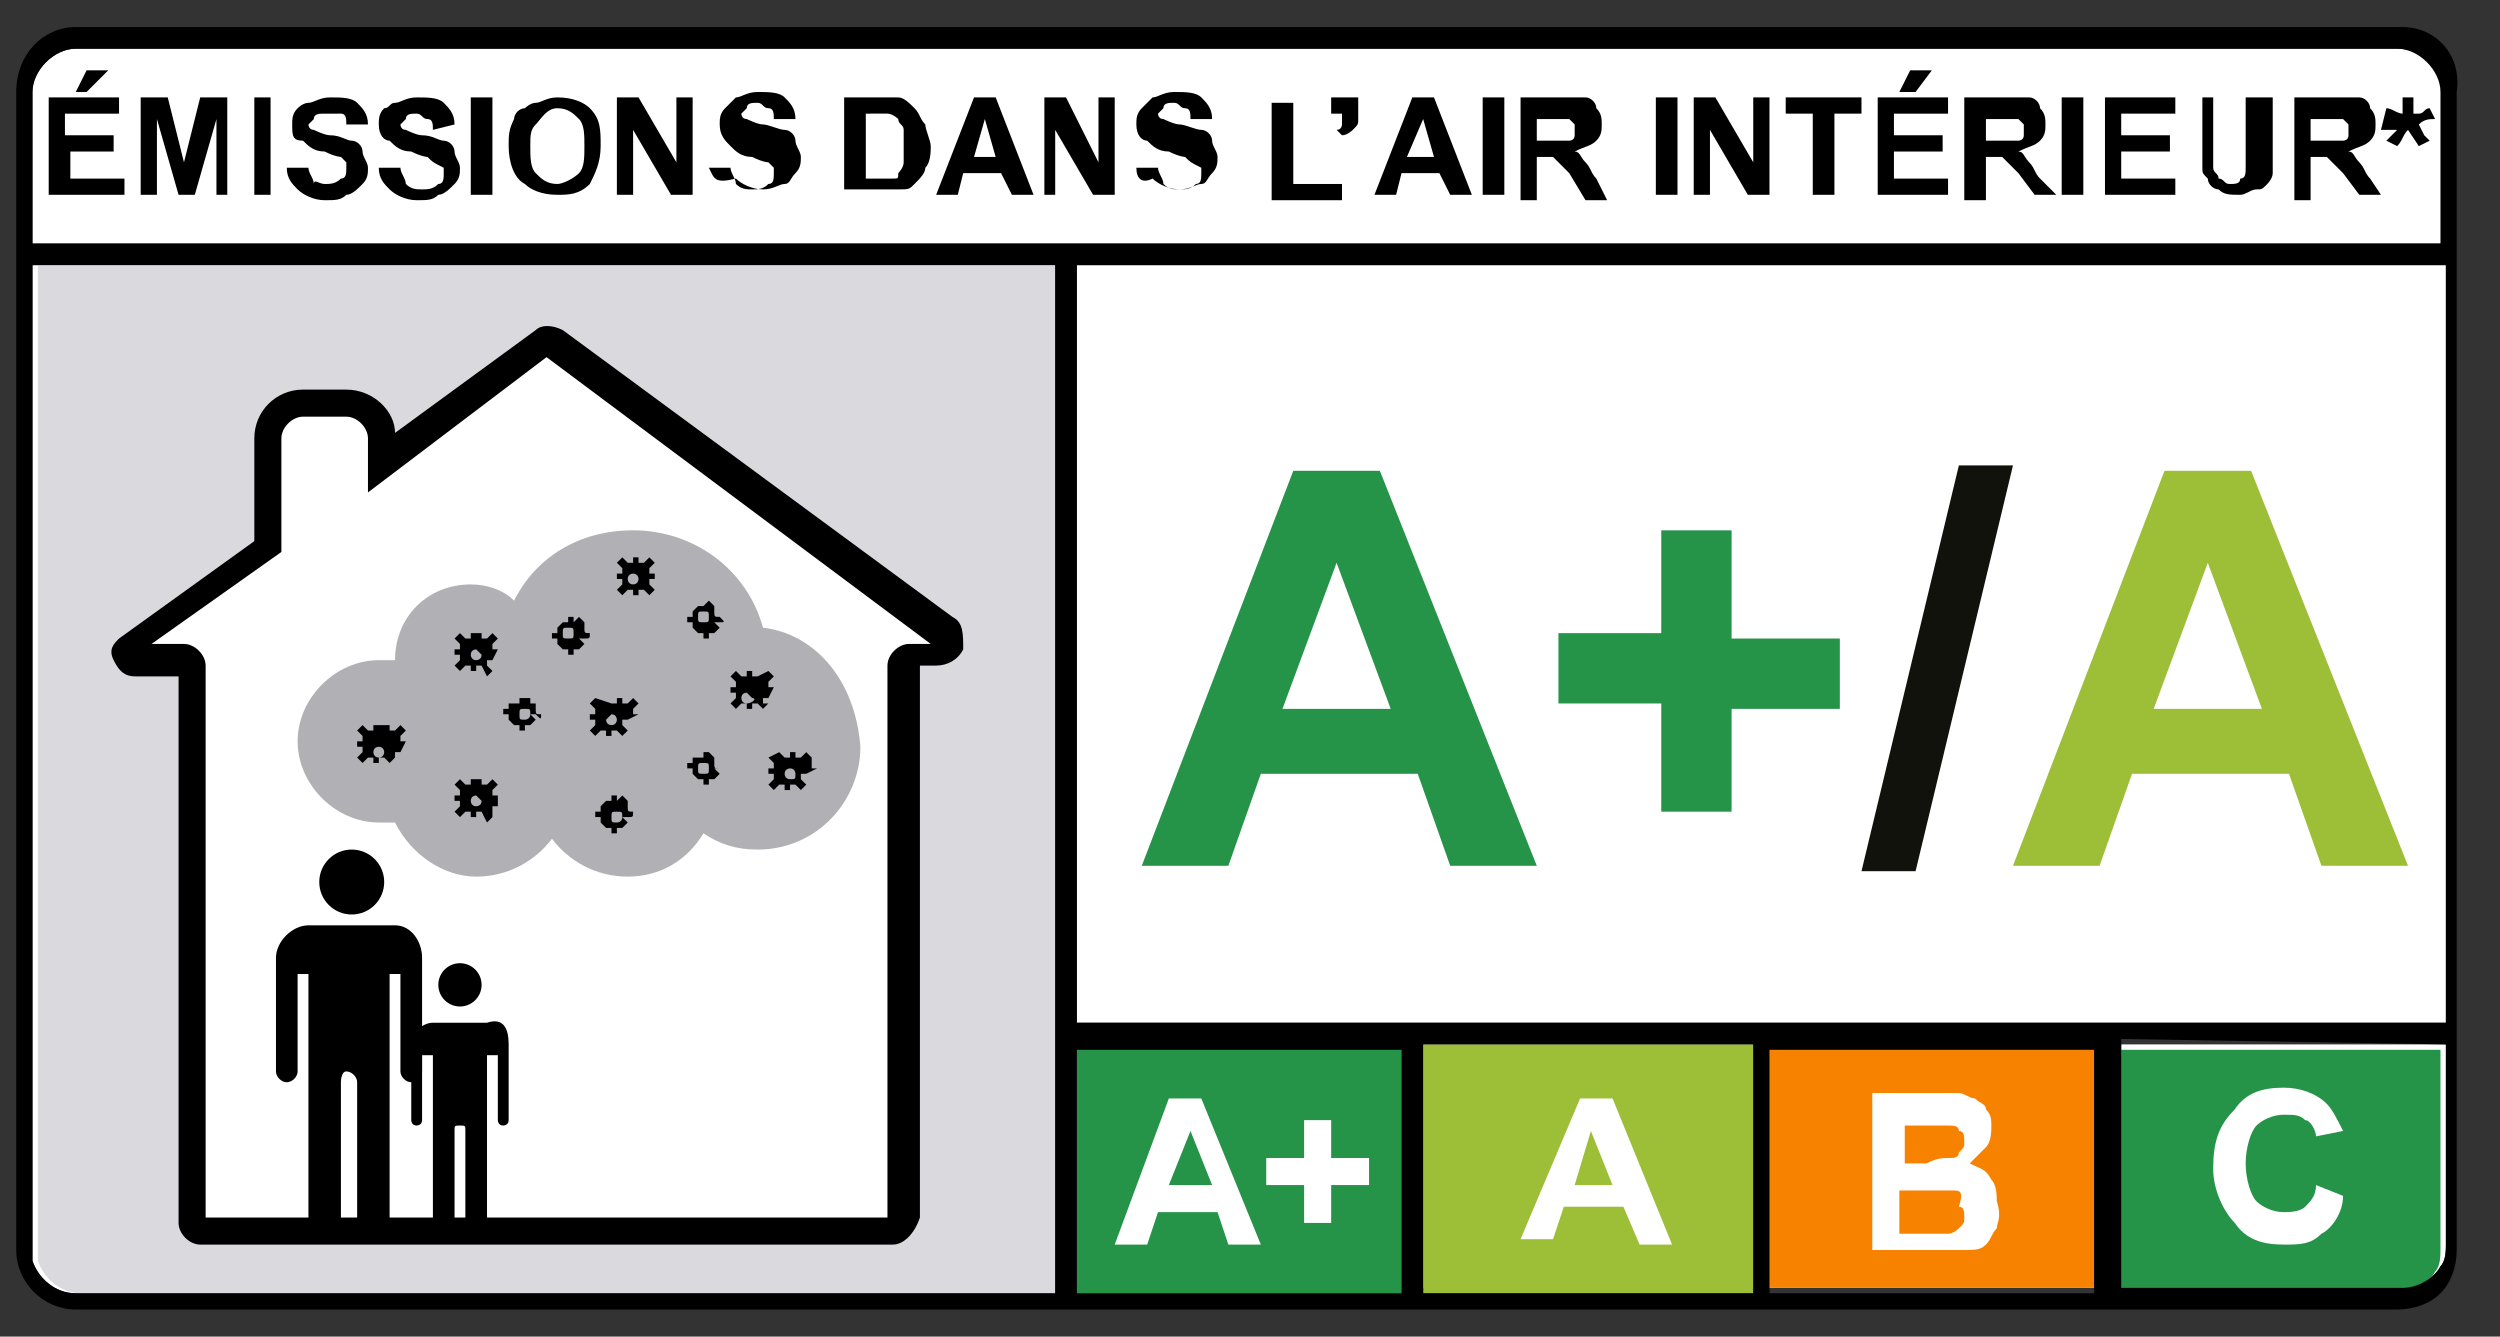
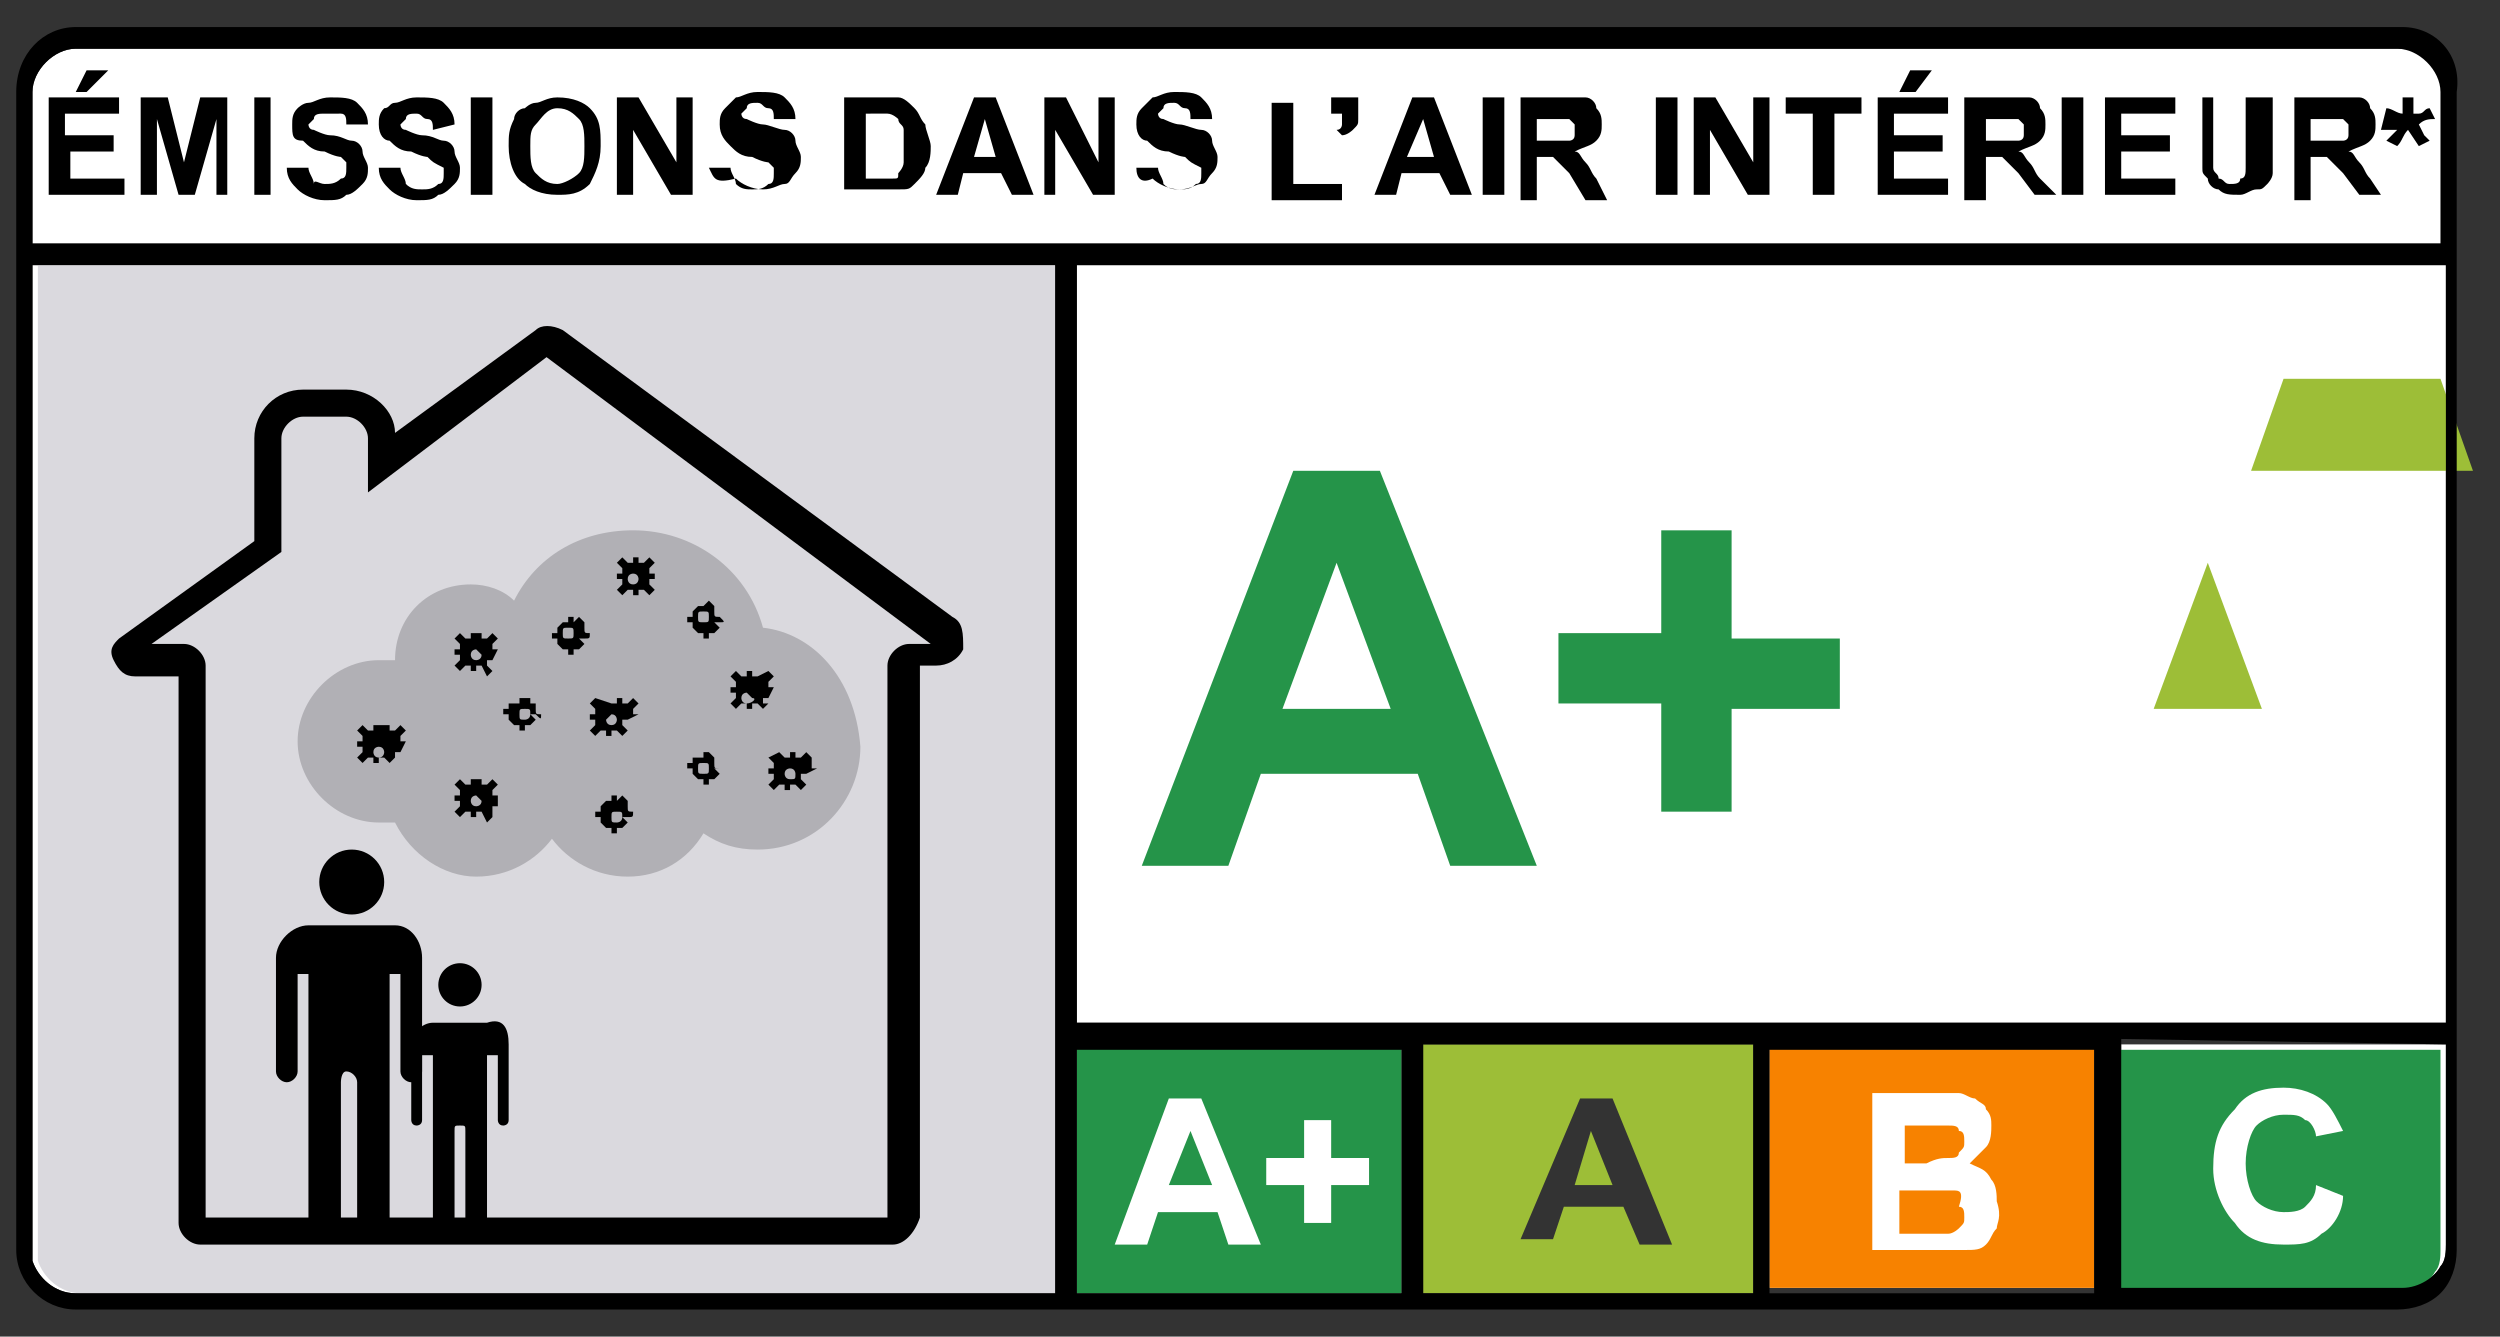
<svg xmlns="http://www.w3.org/2000/svg" version="1.1" id="Calque_2_00000049180608939141152110000017277496044555885720_" x="0px" y="0px" viewBox="0 0 46.2 24.7" style="enable-background:new 0 0 46.2 24.7;" xml:space="preserve">
  <rect x="0" y="0" width="46.2" height="24.7" fill="#333333" stroke="none" />
  <style type="text/css">
	.st0{fill:#FFFFFF;}
	.st1{fill:#DAD9DE;}
	.st2{fill:#9DBE37;}
	.st3{fill:#12120C;}
	.st4{fill:#259449;}
	.st5{fill:#F78200;}
	.st6{fill:#B1B0B5;}
</style>
  <g id="Calque_1-2">
    <g>
      <g>
        <path d="M19.5,23.9L19.5,23.9L19.5,23.9L19.5,23.9L19.5,23.9z M45.2,4.5v0.4h0.1V4.5H45.2z M26.3,23.9L26.3,23.9l6.1,0v0H26.3z      M39.1,23.9L39.1,23.9L39.1,23.9L39.1,23.9L39.1,23.9z M45.2,19.3L45.2,19.3L45.2,19.3L45.2,19.3L45.2,19.3z M32.6,23.9     L32.6,23.9l0.2,0v0H32.6z M19.7,23.9L19.7,23.9l6.4,0v0H19.7z" />
        <rect x="32.7" y="19.3" class="st0" width="6" height="4.5" />
-         <rect x="26.3" y="19.3" class="st0" width="6.1" height="4.5" />
        <polygon class="st0" points="25.9,19.3 25.9,23.9 19.9,23.9 19.9,19.3 19.7,19.3 19.7,19.3    " />
        <path class="st0" d="M19.5,4.9v19H1.4c-0.4,0-0.7-0.3-0.8-0.6c0-0.1,0-0.1,0-0.2V4.9h0v0H19.5z" />
        <path class="st0" d="M45.2,1.7v2.8H0.6V1.7c0-0.4,0.4-0.8,0.8-0.8h42.9C44.8,0.9,45.2,1.2,45.2,1.7z" />
        <path class="st0" d="M45.2,19.3v3.7c0,0.1,0,0.3-0.1,0.4c-0.1,0.2-0.4,0.4-0.7,0.4h-5.2v-4.5H45.2z" />
        <rect x="19.9" y="4.9" class="st0" width="25.3" height="14" />
      </g>
      <path class="st1" d="M19.5,4.9v19h0v0h-18c-0.4,0-0.7-0.3-0.8-0.6V4.9H19.5z" />
      <g>
-         <path class="st0" d="M17.3,11.7l-7.2-5.3c0,0-0.1,0-0.2,0L7,8.6V8.1c0-0.3-0.3-0.6-0.6-0.6H5.6C5.2,7.5,5,7.7,5,8.1v2L2.4,12     c-0.1,0.1,0,0.2,0.1,0.2h0.9c0.1,0,0.1,0.1,0.1,0.1v10.2c0,0.1,0.1,0.1,0.1,0.1h12.8c0.1,0,0.1-0.1,0.1-0.1V12.3     c0-0.1,0.1-0.1,0.1-0.1l0.4,0C17.4,12.2,17.5,11.9,17.3,11.7z" />
        <path d="M16.5,23H3.7c-0.2,0-0.4-0.2-0.4-0.4V12.5H2.5c-0.2,0-0.3-0.1-0.4-0.3c-0.1-0.2,0-0.3,0.1-0.4L4.7,10V8.1     c0-0.5,0.4-0.9,0.9-0.9h0.8c0.5,0,0.9,0.4,0.9,0.8l2.6-1.9c0.1-0.1,0.3-0.1,0.5,0l7.2,5.3c0.2,0.1,0.2,0.3,0.2,0.6     c-0.1,0.2-0.3,0.3-0.5,0.3l-0.3,0v10.2C16.9,22.8,16.7,23,16.5,23z M3.8,22.5h12.6V12.3c0-0.2,0.2-0.4,0.4-0.4l0.4,0l-7.1-5.3     L6.8,9.1v-1c0-0.2-0.2-0.4-0.4-0.4H5.6c-0.2,0-0.4,0.2-0.4,0.4v2.1l-2.4,1.7h0.6c0.2,0,0.4,0.2,0.4,0.4V22.5z" />
      </g>
      <g>
        <path d="M7.8,17.7V18h0v1.8c0,0.1-0.1,0.2-0.2,0.2c-0.1,0-0.2-0.1-0.2-0.2V18H7.2v4.6H6.6V20c0-0.1-0.1-0.2-0.2-0.2     S6.3,20,6.3,20v2.6H5.7V18H5.5v1.8c0,0.1-0.1,0.2-0.2,0.2s-0.2-0.1-0.2-0.2v-1.9c0,0,0-0.1,0-0.1v-0.1c0-0.3,0.3-0.6,0.6-0.6h1.6     C7.6,17.1,7.8,17.4,7.8,17.7z" />
        <circle cx="6.5" cy="16.3" r="0.6" />
      </g>
      <g>
        <path d="M9.4,19.3v0.2h0v1.2c0,0.1-0.1,0.1-0.1,0.1c-0.1,0-0.1-0.1-0.1-0.1v-1.2H9v3.2H8.6v-1.8c0-0.1,0-0.1-0.1-0.1     c-0.1,0-0.1,0-0.1,0.1v1.8H8v-3.2H7.8v1.2c0,0.1-0.1,0.1-0.1,0.1c-0.1,0-0.1-0.1-0.1-0.1v-1.3c0,0,0,0,0-0.1v0     c0-0.2,0.2-0.4,0.4-0.4H9C9.3,18.8,9.4,19,9.4,19.3z" />
        <circle cx="8.5" cy="18.2" r="0.4" />
      </g>
      <g>
        <path d="M0.9,3.6V1.8h1.3v0.3h-1v0.4h0.9v0.3H1.3v0.5h1v0.3H0.9z M1.4,1.7l0.2-0.4h0.4L1.6,1.7H1.4z" />
        <path d="M2.6,3.6V1.8h0.5l0.3,1.2l0.3-1.2h0.5v1.8H4V2.2L3.6,3.6H3.3L2.9,2.2v1.4H2.6z" />
        <path d="M4.7,3.6V1.8H5v1.8H4.7z" />
        <path d="M5.3,3.1l0.4,0c0,0.1,0.1,0.2,0.1,0.3C5.8,3.3,5.9,3.4,6,3.4c0.1,0,0.2,0,0.3-0.1c0.1,0,0.1-0.1,0.1-0.2c0,0,0-0.1,0-0.1     c0,0-0.1-0.1-0.1-0.1c0,0-0.1,0-0.3-0.1c-0.2,0-0.3-0.1-0.4-0.2C5.4,2.6,5.4,2.5,5.4,2.3c0-0.1,0-0.2,0.1-0.3     C5.5,2,5.6,1.9,5.7,1.9c0.1,0,0.2-0.1,0.4-0.1c0.2,0,0.4,0,0.5,0.1c0.1,0.1,0.2,0.2,0.2,0.4l-0.4,0c0-0.1,0-0.2-0.1-0.2     C6.2,2.1,6.1,2.1,6,2.1c-0.1,0-0.2,0-0.2,0.1c0,0-0.1,0.1-0.1,0.1c0,0,0,0.1,0.1,0.1c0,0,0.2,0.1,0.3,0.1c0.2,0,0.3,0.1,0.4,0.1     c0.1,0,0.2,0.1,0.2,0.2c0,0.1,0.1,0.2,0.1,0.3c0,0.1,0,0.2-0.1,0.3C6.6,3.5,6.5,3.6,6.4,3.6C6.3,3.7,6.2,3.7,6,3.7     c-0.2,0-0.4-0.1-0.5-0.2C5.4,3.4,5.3,3.3,5.3,3.1z" />
        <path d="M7,3.1l0.4,0c0,0.1,0.1,0.2,0.1,0.3c0.1,0.1,0.2,0.1,0.3,0.1c0.1,0,0.2,0,0.3-0.1c0.1,0,0.1-0.1,0.1-0.2c0,0,0-0.1,0-0.1     C8,3,8,3,7.9,2.9c0,0-0.1,0-0.3-0.1c-0.2,0-0.3-0.1-0.4-0.2C7.1,2.6,7,2.5,7,2.3c0-0.1,0-0.2,0.1-0.3C7.2,2,7.2,1.9,7.3,1.9     c0.1,0,0.2-0.1,0.4-0.1c0.2,0,0.4,0,0.5,0.1c0.1,0.1,0.2,0.2,0.2,0.4L8,2.4c0-0.1,0-0.2-0.1-0.2c-0.1,0-0.1-0.1-0.2-0.1     c-0.1,0-0.2,0-0.2,0.1c0,0-0.1,0.1-0.1,0.1c0,0,0,0.1,0.1,0.1c0,0,0.2,0.1,0.3,0.1c0.2,0,0.3,0.1,0.4,0.1c0.1,0,0.2,0.1,0.2,0.2     c0,0.1,0.1,0.2,0.1,0.3c0,0.1,0,0.2-0.1,0.3C8.3,3.5,8.2,3.6,8.1,3.6C8,3.7,7.9,3.7,7.7,3.7c-0.2,0-0.4-0.1-0.5-0.2     C7.1,3.4,7,3.3,7,3.1z" />
        <path d="M8.7,3.6V1.8h0.4v1.8H8.7z" />
        <path d="M9.4,2.7c0-0.2,0-0.3,0.1-0.5c0-0.1,0.1-0.2,0.2-0.2C9.7,2,9.8,1.9,9.9,1.9c0.1,0,0.2-0.1,0.4-0.1c0.3,0,0.5,0.1,0.6,0.2     c0.2,0.2,0.2,0.4,0.2,0.7c0,0.3-0.1,0.5-0.2,0.7c-0.2,0.2-0.4,0.2-0.6,0.2c-0.3,0-0.5-0.1-0.6-0.2C9.5,3.3,9.4,3,9.4,2.7z      M9.8,2.7c0,0.2,0,0.4,0.1,0.5c0.1,0.1,0.2,0.2,0.4,0.2c0.1,0,0.3-0.1,0.4-0.2c0.1-0.1,0.1-0.3,0.1-0.5c0-0.2,0-0.4-0.1-0.5     c-0.1-0.1-0.2-0.2-0.4-0.2S10,2.2,9.9,2.3C9.8,2.4,9.8,2.5,9.8,2.7z" />
        <path d="M11.4,3.6V1.8h0.4L12.5,3V1.8h0.3v1.8h-0.4l-0.7-1.2v1.2H11.4z" />
        <path d="M13.1,3.1l0.4,0c0,0.1,0.1,0.2,0.1,0.3c0.1,0.1,0.2,0.1,0.3,0.1c0.1,0,0.2,0,0.3-0.1c0.1,0,0.1-0.1,0.1-0.2     c0,0,0-0.1,0-0.1c0,0-0.1-0.1-0.1-0.1c0,0-0.1,0-0.3-0.1c-0.2,0-0.3-0.1-0.4-0.2c-0.1-0.1-0.2-0.2-0.2-0.4c0-0.1,0-0.2,0.1-0.3     c0.1-0.1,0.1-0.1,0.2-0.2c0.1,0,0.2-0.1,0.4-0.1c0.2,0,0.4,0,0.5,0.1c0.1,0.1,0.2,0.2,0.2,0.4l-0.4,0c0-0.1,0-0.2-0.1-0.2     c-0.1,0-0.1-0.1-0.2-0.1c-0.1,0-0.2,0-0.2,0.1c0,0-0.1,0.1-0.1,0.1c0,0,0,0.1,0.1,0.1c0,0,0.2,0.1,0.3,0.1s0.3,0.1,0.4,0.1     c0.1,0,0.2,0.1,0.2,0.2c0,0.1,0.1,0.2,0.1,0.3c0,0.1,0,0.2-0.1,0.3s-0.1,0.2-0.2,0.2c-0.1,0-0.2,0.1-0.4,0.1     c-0.2,0-0.4-0.1-0.5-0.2C13.2,3.4,13.2,3.3,13.1,3.1z" />
        <path d="M15.6,1.8h0.7c0.2,0,0.3,0,0.3,0c0.1,0,0.2,0.1,0.3,0.2s0.1,0.2,0.2,0.3c0,0.1,0.1,0.3,0.1,0.4c0,0.1,0,0.3-0.1,0.4     c0,0.1-0.1,0.2-0.2,0.3c-0.1,0.1-0.1,0.1-0.3,0.1c-0.1,0-0.2,0-0.3,0h-0.7V1.8z M16,2.1v1.2h0.3c0.1,0,0.2,0,0.2,0     c0.1,0,0.1,0,0.1-0.1c0,0,0.1-0.1,0.1-0.2s0-0.2,0-0.3s0-0.2,0-0.3s-0.1-0.1-0.1-0.2c0,0-0.1-0.1-0.2-0.1c-0.1,0-0.2,0-0.3,0H16z     " />
        <path d="M19.1,3.6h-0.4l-0.2-0.4h-0.7l-0.1,0.4h-0.4L18,1.8h0.4L19.1,3.6z M18.4,2.9l-0.2-0.7l-0.2,0.7H18.4z" />
        <path d="M19.3,3.6V1.8h0.4L20.3,3V1.8h0.3v1.8h-0.4l-0.7-1.2v1.2H19.3z" />
        <path d="M21,3.1l0.4,0c0,0.1,0.1,0.2,0.1,0.3c0.1,0.1,0.2,0.1,0.3,0.1c0.1,0,0.2,0,0.3-0.1c0.1,0,0.1-0.1,0.1-0.2     c0,0,0-0.1,0-0.1C22,3,22,3,21.9,2.9c0,0-0.1,0-0.3-0.1c-0.2,0-0.3-0.1-0.4-0.2C21.1,2.6,21,2.5,21,2.3c0-0.1,0-0.2,0.1-0.3     c0.1-0.1,0.1-0.1,0.2-0.2c0.1,0,0.2-0.1,0.4-0.1c0.2,0,0.4,0,0.5,0.1c0.1,0.1,0.2,0.2,0.2,0.4l-0.4,0c0-0.1,0-0.2-0.1-0.2     c-0.1,0-0.1-0.1-0.2-0.1c-0.1,0-0.2,0-0.2,0.1c0,0-0.1,0.1-0.1,0.1c0,0,0,0.1,0.1,0.1c0,0,0.2,0.1,0.3,0.1s0.3,0.1,0.4,0.1     c0.1,0,0.2,0.1,0.2,0.2c0,0.1,0.1,0.2,0.1,0.3c0,0.1,0,0.2-0.1,0.3s-0.1,0.2-0.2,0.2c-0.1,0-0.2,0.1-0.4,0.1     c-0.2,0-0.4-0.1-0.5-0.2C21.1,3.4,21,3.3,21,3.1z" />
        <path d="M23.5,3.6V1.9h0.4v1.5h0.9v0.3H23.5z" />
        <path d="M24.8,1.8h0.3v0.2c0,0.1,0,0.2,0,0.2c0,0.1,0,0.1-0.1,0.2c0,0-0.1,0.1-0.2,0.1l-0.1-0.1c0.1,0,0.1-0.1,0.1-0.1     c0,0,0-0.1,0-0.2h-0.2V1.8z" />
        <path d="M27.2,3.6h-0.4l-0.2-0.4h-0.7l-0.1,0.4h-0.4l0.7-1.8h0.4L27.2,3.6z M26.5,2.9l-0.2-0.7L26,2.9H26.5z" />
        <path d="M27.4,3.6V1.8h0.4v1.8H27.4z" />
        <path d="M28.1,3.6V1.8h0.8c0.2,0,0.3,0,0.4,0c0.1,0,0.2,0.1,0.2,0.2c0.1,0.1,0.1,0.2,0.1,0.3c0,0.1,0,0.2-0.1,0.3     c-0.1,0.1-0.2,0.1-0.4,0.2c0.1,0,0.1,0.1,0.2,0.2c0.1,0.1,0.1,0.2,0.2,0.3l0.2,0.4h-0.4L29,3.2C28.9,3.1,28.8,3,28.8,3     c0,0-0.1-0.1-0.1-0.1c0,0-0.1,0-0.2,0h-0.1v0.8H28.1z M28.4,2.6h0.3c0.2,0,0.3,0,0.3,0c0,0,0.1,0,0.1-0.1s0-0.1,0-0.1     c0-0.1,0-0.1,0-0.1c0,0-0.1-0.1-0.1-0.1c0,0-0.1,0-0.3,0h-0.3V2.6z" />
        <path d="M30.6,3.6V1.8h0.4v1.8H30.6z" />
        <path d="M31.3,3.6V1.8h0.4L32.4,3V1.8h0.3v1.8h-0.4l-0.7-1.2v1.2H31.3z" />
        <path d="M33.5,3.6V2.1H33V1.8h1.4v0.3h-0.5v1.5H33.5z" />
        <path d="M34.7,3.6V1.8H36v0.3h-1v0.4h0.9v0.3H35v0.5h1v0.3H34.7z M35.1,1.7l0.2-0.4h0.4l-0.3,0.4H35.1z" />
        <path d="M36.3,3.6V1.8h0.8c0.2,0,0.3,0,0.4,0c0.1,0,0.2,0.1,0.2,0.2c0.1,0.1,0.1,0.2,0.1,0.3c0,0.1,0,0.2-0.1,0.3     c-0.1,0.1-0.2,0.1-0.4,0.2c0.1,0,0.1,0.1,0.2,0.2c0.1,0.1,0.1,0.2,0.2,0.3L38,3.6h-0.4l-0.3-0.4C37.2,3.1,37.1,3,37.1,3     c0,0-0.1-0.1-0.1-0.1c0,0-0.1,0-0.2,0h-0.1v0.8H36.3z M36.7,2.6H37c0.2,0,0.3,0,0.3,0c0,0,0.1,0,0.1-0.1c0,0,0-0.1,0-0.1     c0-0.1,0-0.1,0-0.1c0,0-0.1-0.1-0.1-0.1c0,0-0.1,0-0.3,0h-0.3V2.6z" />
        <path d="M38.1,3.6V1.8h0.4v1.8H38.1z" />
        <path d="M38.9,3.6V1.8h1.3v0.3h-1v0.4h0.9v0.3h-0.9v0.5h1v0.3H38.9z" />
        <path d="M40.5,1.8h0.4v1c0,0.2,0,0.3,0,0.3c0,0.1,0.1,0.1,0.1,0.2c0.1,0,0.1,0.1,0.2,0.1c0.1,0,0.2,0,0.2-0.1     c0.1,0,0.1-0.1,0.1-0.2c0-0.1,0-0.2,0-0.3v-1H42v0.9c0,0.2,0,0.4,0,0.5s-0.1,0.2-0.1,0.2c-0.1,0.1-0.1,0.1-0.2,0.1     c-0.1,0-0.2,0.1-0.3,0.1c-0.2,0-0.3,0-0.4-0.1c-0.1,0-0.2-0.1-0.2-0.2c-0.1-0.1-0.1-0.1-0.1-0.2c0-0.1,0-0.3,0-0.5V1.8z" />
        <path d="M42.4,3.6V1.8h0.8c0.2,0,0.3,0,0.4,0c0.1,0,0.2,0.1,0.2,0.2c0.1,0.1,0.1,0.2,0.1,0.3c0,0.1,0,0.2-0.1,0.3     c-0.1,0.1-0.2,0.1-0.4,0.2c0.1,0,0.1,0.1,0.2,0.2c0.1,0.1,0.1,0.2,0.2,0.3L44,3.6h-0.4l-0.3-0.4C43.2,3.1,43.1,3,43.1,3     c0,0-0.1-0.1-0.1-0.1c0,0-0.1,0-0.2,0h-0.1v0.8H42.4z M42.7,2.6H43c0.2,0,0.3,0,0.3,0s0.1,0,0.1-0.1c0,0,0-0.1,0-0.1     c0-0.1,0-0.1,0-0.1c0,0-0.1-0.1-0.1-0.1c0,0-0.1,0-0.3,0h-0.3V2.6z" />
        <path d="M44.3,2.7l-0.2-0.1c0.1-0.1,0.1-0.1,0.2-0.2c0,0,0,0,0,0c0,0-0.1,0-0.2,0c-0.1,0-0.1,0-0.1,0L44.1,2     c0.1,0,0.2,0.1,0.3,0.1c0-0.1,0-0.2,0-0.3h0.2c0,0.1,0,0.2,0,0.3c0,0,0.1,0,0.1,0c0.1,0,0.1-0.1,0.2-0.1l0.1,0.2     c-0.1,0-0.2,0-0.3,0.1l0.1,0.2c0,0,0.1,0.1,0.1,0.1l-0.2,0.1l-0.2-0.3C44.4,2.5,44.4,2.6,44.3,2.7z" />
      </g>
      <g>
-         <path class="st2" d="M39.8,13.1l1-2.7l1,2.7C41.8,13.1,39.8,13.1,39.8,13.1z M41.6,8.7h-1.6L37.2,16h1.6l0.6-1.7h2.9l0.6,1.7h1.6     L41.6,8.7L41.6,8.7z" />
-         <polygon class="st3" points="35.4,16.1 37.2,8.6 36.2,8.6 34.4,16.1    " />
+         <path class="st2" d="M39.8,13.1l1-2.7l1,2.7C41.8,13.1,39.8,13.1,39.8,13.1z M41.6,8.7h-1.6h1.6l0.6-1.7h2.9l0.6,1.7h1.6     L41.6,8.7L41.6,8.7z" />
        <path class="st4" d="M32,15v-1.9H34v-1.3H32V9.8h-1.3v1.9h-1.9v1.3h1.9V15H32z M23.7,13.1l1-2.7l1,2.7H23.7z M25.5,8.7h-1.6     L21.1,16h1.6l0.6-1.7h2.9l0.6,1.7h1.6L25.5,8.7L25.5,8.7z" />
      </g>
      <polygon class="st4" points="26.1,23.9 26.1,23.9 19.7,23.9 19.7,23.9 19.9,23.9 19.9,19.3 19.7,19.3 19.7,19.3 25.9,19.3     25.9,23.9   " />
      <path class="st0" d="M24.6,22.6v-0.7h0.7v-0.5h-0.7v-0.7h-0.5v0.7h-0.7v0.5h0.7v0.7H24.6z M21.6,21.9l0.4-1l0.4,1H21.6z     M22.2,20.3h-0.6l-1,2.7h0.6l0.2-0.6h1.1l0.2,0.6h0.6L22.2,20.3L22.2,20.3z" />
      <g>
        <polygon class="st2" points="29.1,21.9 29.8,21.9 29.4,20.9    " />
        <path class="st2" d="M26.3,19.3v4.6h6.1v-4.6H26.3z M29.2,20.3h0.6l1.1,2.7h-0.6L30,22.3h-1.1l-0.2,0.6h-0.6L29.2,20.3z" />
      </g>
      <g>
        <path class="st5" d="M36.1,22c-0.1,0-0.2,0-0.5,0h-0.5v0.8h0.5c0.2,0,0.3,0,0.4,0c0.1,0,0.2-0.1,0.2-0.1c0.1-0.1,0.1-0.1,0.1-0.2     c0-0.1,0-0.2-0.1-0.2C36.3,22,36.2,22,36.1,22z" />
        <path class="st5" d="M36,21.4c0.1,0,0.2,0,0.2-0.1c0.1-0.1,0.1-0.1,0.1-0.2c0-0.1,0-0.2-0.1-0.2c0-0.1-0.1-0.1-0.2-0.1     c-0.1,0-0.2,0-0.5,0h-0.3v0.7h0.4C35.8,21.4,35.9,21.4,36,21.4z" />
        <path class="st5" d="M32.7,19.3v4.5h6v-4.5H32.7z M36.9,22.7c-0.1,0.1-0.1,0.2-0.2,0.3c-0.1,0.1-0.2,0.1-0.4,0.1     c-0.1,0-0.3,0-0.7,0h-1v-2.9h1.1c0.2,0,0.4,0,0.5,0c0.1,0,0.2,0.1,0.3,0.1c0.1,0.1,0.2,0.1,0.2,0.2c0.1,0.1,0.1,0.2,0.1,0.3     c0,0.1,0,0.3-0.1,0.4c-0.1,0.1-0.2,0.2-0.3,0.3c0.2,0.1,0.3,0.1,0.4,0.3c0.1,0.1,0.1,0.3,0.1,0.4C37,22.5,36.9,22.6,36.9,22.7z      M32.6,23.9L32.6,23.9l0.2,0v0H32.6z" />
      </g>
      <path class="st4" d="M39.1,19.3v4.6h0v0h5.2c0.3,0,0.6-0.2,0.7-0.4c0.1-0.1,0.1-0.3,0.1-0.4v-3.7h0v0H39.1z M42.9,22.8    C42.7,23,42.5,23,42.2,23c-0.4,0-0.7-0.1-0.9-0.4c-0.2-0.2-0.4-0.6-0.4-1c0-0.5,0.1-0.8,0.4-1.1c0.2-0.3,0.5-0.4,0.9-0.4    c0.3,0,0.6,0.1,0.8,0.3c0.1,0.1,0.2,0.3,0.3,0.5l-0.5,0.1c0-0.1-0.1-0.3-0.2-0.3c-0.1-0.1-0.2-0.1-0.4-0.1c-0.2,0-0.4,0.1-0.5,0.2    c-0.1,0.1-0.2,0.4-0.2,0.7c0,0.3,0.1,0.6,0.2,0.7c0.1,0.1,0.3,0.2,0.5,0.2c0.1,0,0.3,0,0.4-0.1c0.1-0.1,0.2-0.2,0.2-0.4l0.5,0.2    C43.3,22.4,43.1,22.7,42.9,22.8z M45.2,23.9L45.2,23.9L45.2,23.9C45.2,23.9,45.2,23.9,45.2,23.9z" />
      <path d="M44.4,0.5H1.4C0.8,0.5,0.3,1,0.3,1.7v21.4c0,0.6,0.5,1.1,1.1,1.1h42.9c0.3,0,0.6-0.1,0.8-0.3c0,0,0,0,0,0    c0.2-0.2,0.3-0.5,0.3-0.8V1.7C45.5,1,45,0.5,44.4,0.5z M19.5,23.9L19.5,23.9L19.5,23.9l-18.1,0c-0.4,0-0.7-0.3-0.8-0.6    c0-0.1,0-0.1,0-0.2V4.9h0v0h18.9V23.9z M26.1,23.9h-6.4v0h0.2v-4.5h-0.2v0h6.2v4.5L26.1,23.9L26.1,23.9z M32.4,23.9h-6.1v-4.6h6.1    V23.9z M38.7,23.9h-6v0h-0.2v0h0.2v-4.5h6V23.9z M45.2,19.3L45.2,19.3l0,3.7c0,0.1,0,0.3-0.1,0.4c-0.1,0.2-0.4,0.4-0.7,0.4h-5.2v0    h0v-4.6L45.2,19.3L45.2,19.3z M45.3,4.9h-0.1v14H19.9v-14h25.3V4.5H0.6V1.7c0-0.4,0.4-0.8,0.8-0.8h42.9c0.4,0,0.8,0.4,0.8,0.8v2.8    h0.1V4.9z" />
      <g>
        <rect x="0.7" y="4.9" width="18.9" height="0" />
      </g>
      <g>
        <rect x="45.2" y="4.5" width="0.1" height="0.4" />
      </g>
      <g>
-         <rect x="19.5" y="18.9" width="0" height="0.4" />
-       </g>
+         </g>
      <g>
        <rect x="19.7" y="19.3" width="6.2" height="0" />
      </g>
      <g>
        <rect x="39.1" y="19.3" width="6.1" height="0" />
      </g>
      <g>
        <rect x="19.5" y="4.9" width="0" height="19" />
      </g>
      <g>
        <rect x="19.7" y="19.3" width="0.2" height="0" />
      </g>
      <g>
        <rect x="19.7" y="23.9" width="0.2" height="0" />
      </g>
      <g>
        <rect x="25.9" y="23.9" width="0.2" height="0" />
      </g>
      <g>
        <rect x="26.3" y="19.3" width="0" height="4.6" />
      </g>
      <g>
        <rect x="32.3" y="19.3" width="0" height="4.6" />
      </g>
      <g>
        <rect x="32.6" y="23.9" width="0.2" height="0" />
      </g>
      <g>
        <rect x="39.1" y="19.3" width="0" height="4.6" />
      </g>
      <g>
        <path class="st6" d="M14.1,11.6c-0.3-1.1-1.3-1.8-2.4-1.8c-1,0-1.8,0.5-2.2,1.3c-0.2-0.2-0.5-0.3-0.8-0.3c-0.8,0-1.4,0.6-1.4,1.4     c-0.1,0-0.2,0-0.3,0c-0.8,0-1.5,0.7-1.5,1.5c0,0.8,0.7,1.5,1.5,1.5c0.1,0,0.2,0,0.3,0c0.3,0.6,0.9,1,1.5,1c0.6,0,1.1-0.3,1.4-0.7     c0.3,0.4,0.8,0.7,1.4,0.7c0.6,0,1.1-0.3,1.4-0.8c0.3,0.2,0.6,0.3,1,0.3c1.1,0,1.9-0.9,1.9-1.9C15.8,12.5,15,11.7,14.1,11.6z" />
        <path d="M12.1,10.6l-0.1,0c0,0,0,0,0-0.1l0.1-0.1c0,0,0,0,0,0L12,10.3c0,0,0,0,0,0l-0.1,0.1c0,0,0,0-0.1,0l0-0.1c0,0,0,0,0,0     h-0.1c0,0,0,0,0,0l0,0.1c0,0,0,0-0.1,0l-0.1-0.1c0,0,0,0,0,0l-0.1,0.1c0,0,0,0,0,0l0.1,0.1c0,0,0,0,0,0.1l-0.1,0c0,0,0,0,0,0v0.1     c0,0,0,0,0,0l0.1,0c0,0,0,0,0,0.1l-0.1,0.1c0,0,0,0,0,0l0.1,0.1c0,0,0,0,0,0l0.1-0.1c0,0,0,0,0.1,0l0,0.1c0,0,0,0,0,0h0.1     c0,0,0,0,0,0l0-0.1c0,0,0,0,0.1,0L12,11c0,0,0,0,0,0l0.1-0.1c0,0,0,0,0,0L12,10.8c0,0,0,0,0-0.1l0.1,0c0,0,0,0,0,0L12.1,10.6     C12.2,10.6,12.2,10.6,12.1,10.6z M11.7,10.8c-0.1,0-0.1-0.1-0.1-0.1c0-0.1,0.1-0.1,0.1-0.1c0.1,0,0.1,0.1,0.1,0.1     C11.8,10.7,11.8,10.8,11.7,10.8z" />
        <path d="M11.8,13.2l-0.1,0c0,0,0,0,0-0.1l0.1-0.1c0,0,0,0,0,0l-0.1-0.1c0,0,0,0,0,0l-0.1,0.1c0,0,0,0-0.1,0l0-0.1c0,0,0,0,0,0     h-0.1c0,0,0,0,0,0l0,0.1c0,0,0,0-0.1,0L11,12.9c0,0,0,0,0,0l-0.1,0.1c0,0,0,0,0,0l0.1,0.1c0,0,0,0,0,0.1l-0.1,0c0,0,0,0,0,0v0.1     c0,0,0,0,0,0l0.1,0c0,0,0,0,0,0.1l-0.1,0.1c0,0,0,0,0,0l0.1,0.1c0,0,0,0,0,0l0.1-0.1c0,0,0,0,0.1,0l0,0.1c0,0,0,0,0,0h0.1     c0,0,0,0,0,0l0-0.1c0,0,0,0,0.1,0l0.1,0.1c0,0,0,0,0,0l0.1-0.1c0,0,0,0,0,0l-0.1-0.1c0,0,0,0,0-0.1l0.1,0c0,0,0,0,0,0L11.8,13.2     C11.8,13.2,11.8,13.2,11.8,13.2z M11.3,13.4c-0.1,0-0.1-0.1-0.1-0.1s0.1-0.1,0.1-0.1c0.1,0,0.1,0.1,0.1,0.1S11.4,13.4,11.3,13.4z     " />
        <path d="M15.1,14.2l-0.1,0c0,0,0,0,0-0.1L15,14c0,0,0,0,0,0l-0.1-0.1c0,0,0,0,0,0L14.8,14c0,0,0,0-0.1,0l0-0.1c0,0,0,0,0,0h-0.1     c0,0,0,0,0,0l0,0.1c0,0,0,0-0.1,0l-0.1-0.1c0,0,0,0,0,0L14.2,14c0,0,0,0,0,0l0.1,0.1c0,0,0,0,0,0.1l-0.1,0c0,0,0,0,0,0v0.1     c0,0,0,0,0,0l0.1,0c0,0,0,0,0,0.1l-0.1,0.1c0,0,0,0,0,0l0.1,0.1c0,0,0,0,0,0l0.1-0.1c0,0,0,0,0.1,0l0,0.1c0,0,0,0,0,0h0.1     c0,0,0,0,0,0l0-0.1c0,0,0,0,0.1,0l0.1,0.1c0,0,0,0,0,0l0.1-0.1c0,0,0,0,0,0l-0.1-0.1c0,0,0,0,0-0.1l0.1,0c0,0,0,0,0,0L15.1,14.2     C15.1,14.2,15.1,14.2,15.1,14.2z M14.6,14.4c-0.1,0-0.1-0.1-0.1-0.1c0-0.1,0.1-0.1,0.1-0.1c0.1,0,0.1,0.1,0.1,0.1     C14.7,14.4,14.7,14.4,14.6,14.4z" />
        <path d="M14.3,12.7l-0.1,0c0,0,0,0,0-0.1l0.1-0.1c0,0,0,0,0,0l-0.1-0.1c0,0,0,0,0,0L14,12.5c0,0,0,0-0.1,0l0-0.1c0,0,0,0,0,0     h-0.1c0,0,0,0,0,0l0,0.1c0,0,0,0-0.1,0l-0.1-0.1c0,0,0,0,0,0l-0.1,0.1c0,0,0,0,0,0l0.1,0.1c0,0,0,0,0,0.1l-0.1,0c0,0,0,0,0,0v0.1     c0,0,0,0,0,0l0.1,0c0,0,0,0,0,0.1l-0.1,0.1c0,0,0,0,0,0l0.1,0.1c0,0,0,0,0,0l0.1-0.1c0,0,0,0,0.1,0l0,0.1c0,0,0,0,0,0h0.1     c0,0,0,0,0,0l0-0.1c0,0,0,0,0.1,0l0.1,0.1c0,0,0,0,0,0l0.1-0.1c0,0,0,0,0,0L14.1,13c0,0,0,0,0-0.1l0.1,0c0,0,0,0,0,0L14.3,12.7     C14.3,12.7,14.3,12.7,14.3,12.7z M13.8,13c-0.1,0-0.1-0.1-0.1-0.1c0-0.1,0.1-0.1,0.1-0.1s0.1,0.1,0.1,0.1     C14,12.9,13.9,13,13.8,13z" />
        <path d="M9.2,12l-0.1,0c0,0,0,0,0-0.1l0.1-0.1c0,0,0,0,0,0l-0.1-0.1c0,0,0,0,0,0l-0.1,0.1c0,0,0,0-0.1,0l0-0.1c0,0,0,0,0,0H8.7     c0,0,0,0,0,0l0,0.1c0,0,0,0-0.1,0l-0.1-0.1c0,0,0,0,0,0l-0.1,0.1c0,0,0,0,0,0l0.1,0.1c0,0,0,0,0,0.1l-0.1,0c0,0,0,0,0,0v0.1     c0,0,0,0,0,0l0.1,0c0,0,0,0,0,0.1l-0.1,0.1c0,0,0,0,0,0l0.1,0.1c0,0,0,0,0,0l0.1-0.1c0,0,0,0,0.1,0l0,0.1c0,0,0,0,0,0h0.1     c0,0,0,0,0,0l0-0.1c0,0,0,0,0.1,0L9,12.5c0,0,0,0,0,0l0.1-0.1c0,0,0,0,0,0l-0.1-0.1c0,0,0,0,0-0.1l0.1,0c0,0,0,0,0,0L9.2,12     C9.2,12,9.2,12,9.2,12z M8.8,12.2c-0.1,0-0.1-0.1-0.1-0.1c0-0.1,0.1-0.1,0.1-0.1s0.1,0.1,0.1,0.1C8.9,12.2,8.8,12.2,8.8,12.2z" />
        <path d="M9.2,14.7l-0.1,0c0,0,0,0,0-0.1l0.1-0.1c0,0,0,0,0,0l-0.1-0.1c0,0,0,0,0,0l-0.1,0.1c0,0,0,0-0.1,0l0-0.1c0,0,0,0,0,0H8.7     c0,0,0,0,0,0l0,0.1c0,0,0,0-0.1,0l-0.1-0.1c0,0,0,0,0,0l-0.1,0.1c0,0,0,0,0,0l0.1,0.1c0,0,0,0,0,0.1l-0.1,0c0,0,0,0,0,0v0.1     c0,0,0,0,0,0l0.1,0c0,0,0,0,0,0.1l-0.1,0.1c0,0,0,0,0,0l0.1,0.1c0,0,0,0,0,0l0.1-0.1c0,0,0,0,0.1,0l0,0.1c0,0,0,0,0,0h0.1     c0,0,0,0,0,0l0-0.1c0,0,0,0,0.1,0L9,15.2c0,0,0,0,0,0l0.1-0.1c0,0,0,0,0,0L9.1,15c0,0,0,0,0-0.1l0.1,0c0,0,0,0,0,0L9.2,14.7     C9.2,14.7,9.2,14.7,9.2,14.7z M8.8,14.9c-0.1,0-0.1-0.1-0.1-0.1c0-0.1,0.1-0.1,0.1-0.1s0.1,0.1,0.1,0.1     C8.9,14.9,8.8,14.9,8.8,14.9z" />
        <path d="M7.5,13.7l-0.1,0c0,0,0,0,0-0.1l0.1-0.1c0,0,0,0,0,0l-0.1-0.1c0,0,0,0,0,0l-0.1,0.1c0,0,0,0-0.1,0l0-0.1c0,0,0,0,0,0H6.9     c0,0,0,0,0,0l0,0.1c0,0,0,0-0.1,0l-0.1-0.1c0,0,0,0,0,0l-0.1,0.1c0,0,0,0,0,0l0.1,0.1c0,0,0,0,0,0.1l-0.1,0c0,0,0,0,0,0v0.1     c0,0,0,0,0,0l0.1,0c0,0,0,0,0,0.1l-0.1,0.1c0,0,0,0,0,0l0.1,0.1c0,0,0,0,0,0l0.1-0.1c0,0,0,0,0.1,0l0,0.1c0,0,0,0,0,0h0.1     c0,0,0,0,0,0l0-0.1c0,0,0,0,0.1,0l0.1,0.1c0,0,0,0,0,0l0.1-0.1c0,0,0,0,0,0L7.3,14c0,0,0,0,0-0.1l0.1,0c0,0,0,0,0,0L7.5,13.7     C7.5,13.7,7.5,13.7,7.5,13.7z M7,14c-0.1,0-0.1-0.1-0.1-0.1c0-0.1,0.1-0.1,0.1-0.1c0.1,0,0.1,0.1,0.1,0.1C7.1,13.9,7.1,14,7,14z" />
        <path d="M10,13.2L10,13.2c-0.1,0-0.1,0-0.1-0.1l0-0.1c0,0,0,0,0,0L9.9,13c0,0,0,0,0,0L9.8,13c0,0,0,0,0,0l0-0.1c0,0,0,0,0,0H9.6     c0,0,0,0,0,0l0,0.1c0,0,0,0,0,0l-0.1,0c0,0,0,0,0,0L9.4,13c0,0,0,0,0,0l0,0.1c0,0,0,0,0,0l-0.1,0c0,0,0,0,0,0v0.1c0,0,0,0,0,0     l0.1,0c0,0,0,0,0,0l0,0.1c0,0,0,0,0,0l0.1,0.1c0,0,0,0,0,0l0.1,0c0,0,0,0,0,0l0,0.1c0,0,0,0,0,0h0.1c0,0,0,0,0,0l0-0.1     c0,0,0,0,0,0l0.1,0c0,0,0,0,0,0l0.1-0.1c0,0,0,0,0,0l-0.1-0.1c0,0,0,0,0,0l0.1,0C10,13.3,10,13.3,10,13.2L10,13.2     C10,13.2,10,13.2,10,13.2z M9.7,13.3c-0.1,0-0.1,0-0.1-0.1c0-0.1,0-0.1,0.1-0.1s0.1,0,0.1,0.1C9.8,13.3,9.7,13.3,9.7,13.3z" />
        <path d="M10.9,11.7L10.9,11.7c-0.1,0-0.1,0-0.1-0.1l0-0.1c0,0,0,0,0,0l-0.1-0.1c0,0,0,0,0,0l-0.1,0.1c0,0,0,0,0,0l0-0.1     c0,0,0,0,0,0h-0.1c0,0,0,0,0,0l0,0.1c0,0,0,0,0,0l-0.1,0c0,0,0,0,0,0l-0.1,0.1c0,0,0,0,0,0l0,0.1c0,0,0,0,0,0l-0.1,0c0,0,0,0,0,0     v0.1c0,0,0,0,0,0l0.1,0c0,0,0,0,0,0l0,0.1c0,0,0,0,0,0l0.1,0.1c0,0,0,0,0,0l0.1,0c0,0,0,0,0,0l0,0.1c0,0,0,0,0,0h0.1c0,0,0,0,0,0     l0-0.1c0,0,0,0,0,0l0.1,0c0,0,0,0,0,0l0.1-0.1c0,0,0,0,0,0l-0.1-0.1c0,0,0,0,0,0l0.1,0C10.9,11.8,10.9,11.8,10.9,11.7L10.9,11.7     C10.9,11.7,10.9,11.7,10.9,11.7z M10.5,11.8c-0.1,0-0.1,0-0.1-0.1s0-0.1,0.1-0.1s0.1,0,0.1,0.1S10.6,11.8,10.5,11.8z" />
        <path d="M13.3,11.4L13.3,11.4c-0.1,0-0.1,0-0.1-0.1l0-0.1c0,0,0,0,0,0l-0.1-0.1c0,0,0,0,0,0l-0.1,0.1c0,0,0,0,0,0l0-0.1     c0,0,0,0,0,0H13c0,0,0,0,0,0l0,0.1c0,0,0,0,0,0l-0.1,0c0,0,0,0,0,0l-0.1,0.1c0,0,0,0,0,0l0,0.1c0,0,0,0,0,0l-0.1,0c0,0,0,0,0,0     v0.1c0,0,0,0,0,0l0.1,0c0,0,0,0,0,0l0,0.1c0,0,0,0,0,0l0.1,0.1c0,0,0,0,0,0l0.1,0c0,0,0,0,0,0l0,0.1c0,0,0,0,0,0h0.1c0,0,0,0,0,0     l0-0.1c0,0,0,0,0,0l0.1,0c0,0,0,0,0,0l0.1-0.1c0,0,0,0,0,0l-0.1-0.1c0,0,0,0,0,0l0.1,0C13.4,11.5,13.4,11.5,13.3,11.4L13.3,11.4     C13.4,11.4,13.4,11.4,13.3,11.4z M13,11.5c-0.1,0-0.1,0-0.1-0.1s0-0.1,0.1-0.1c0.1,0,0.1,0,0.1,0.1S13.1,11.5,13,11.5z" />
        <path d="M13.3,14.2L13.3,14.2c-0.1,0-0.1,0-0.1-0.1l0-0.1c0,0,0,0,0,0l-0.1-0.1c0,0,0,0,0,0L13.1,14c0,0,0,0,0,0l0-0.1     c0,0,0,0,0,0H13c0,0,0,0,0,0l0,0.1c0,0,0,0,0,0l-0.1,0c0,0,0,0,0,0L12.8,14c0,0,0,0,0,0l0,0.1c0,0,0,0,0,0l-0.1,0c0,0,0,0,0,0     v0.1c0,0,0,0,0,0l0.1,0c0,0,0,0,0,0l0,0.1c0,0,0,0,0,0l0.1,0.1c0,0,0,0,0,0l0.1,0c0,0,0,0,0,0l0,0.1c0,0,0,0,0,0h0.1c0,0,0,0,0,0     l0-0.1c0,0,0,0,0,0l0.1,0c0,0,0,0,0,0l0.1-0.1c0,0,0,0,0,0l-0.1-0.1c0,0,0,0,0,0l0.1,0C13.4,14.3,13.4,14.3,13.3,14.2L13.3,14.2     C13.4,14.2,13.4,14.2,13.3,14.2z M13,14.3c-0.1,0-0.1,0-0.1-0.1s0-0.1,0.1-0.1c0.1,0,0.1,0,0.1,0.1S13.1,14.3,13,14.3z" />
        <path d="M11.7,15L11.7,15c-0.1,0-0.1,0-0.1-0.1l0-0.1c0,0,0,0,0,0l-0.1-0.1c0,0,0,0,0,0l-0.1,0.1c0,0,0,0,0,0l0-0.1c0,0,0,0,0,0     h-0.1c0,0,0,0,0,0l0,0.1c0,0,0,0,0,0l-0.1,0c0,0,0,0,0,0l-0.1,0.1c0,0,0,0,0,0l0,0.1c0,0,0,0,0,0l-0.1,0c0,0,0,0,0,0v0.1     c0,0,0,0,0,0l0.1,0c0,0,0,0,0,0l0,0.1c0,0,0,0,0,0l0.1,0.1c0,0,0,0,0,0l0.1,0c0,0,0,0,0,0l0,0.1c0,0,0,0,0,0h0.1c0,0,0,0,0,0     l0-0.1c0,0,0,0,0,0l0.1,0c0,0,0,0,0,0l0.1-0.1c0,0,0,0,0,0l-0.1-0.1c0,0,0,0,0,0l0.1,0C11.7,15.1,11.7,15.1,11.7,15L11.7,15     C11.7,15,11.7,15,11.7,15z M11.4,15.2c-0.1,0-0.1,0-0.1-0.1s0-0.1,0.1-0.1s0.1,0,0.1,0.1S11.4,15.2,11.4,15.2z" />
      </g>
    </g>
  </g>
</svg>